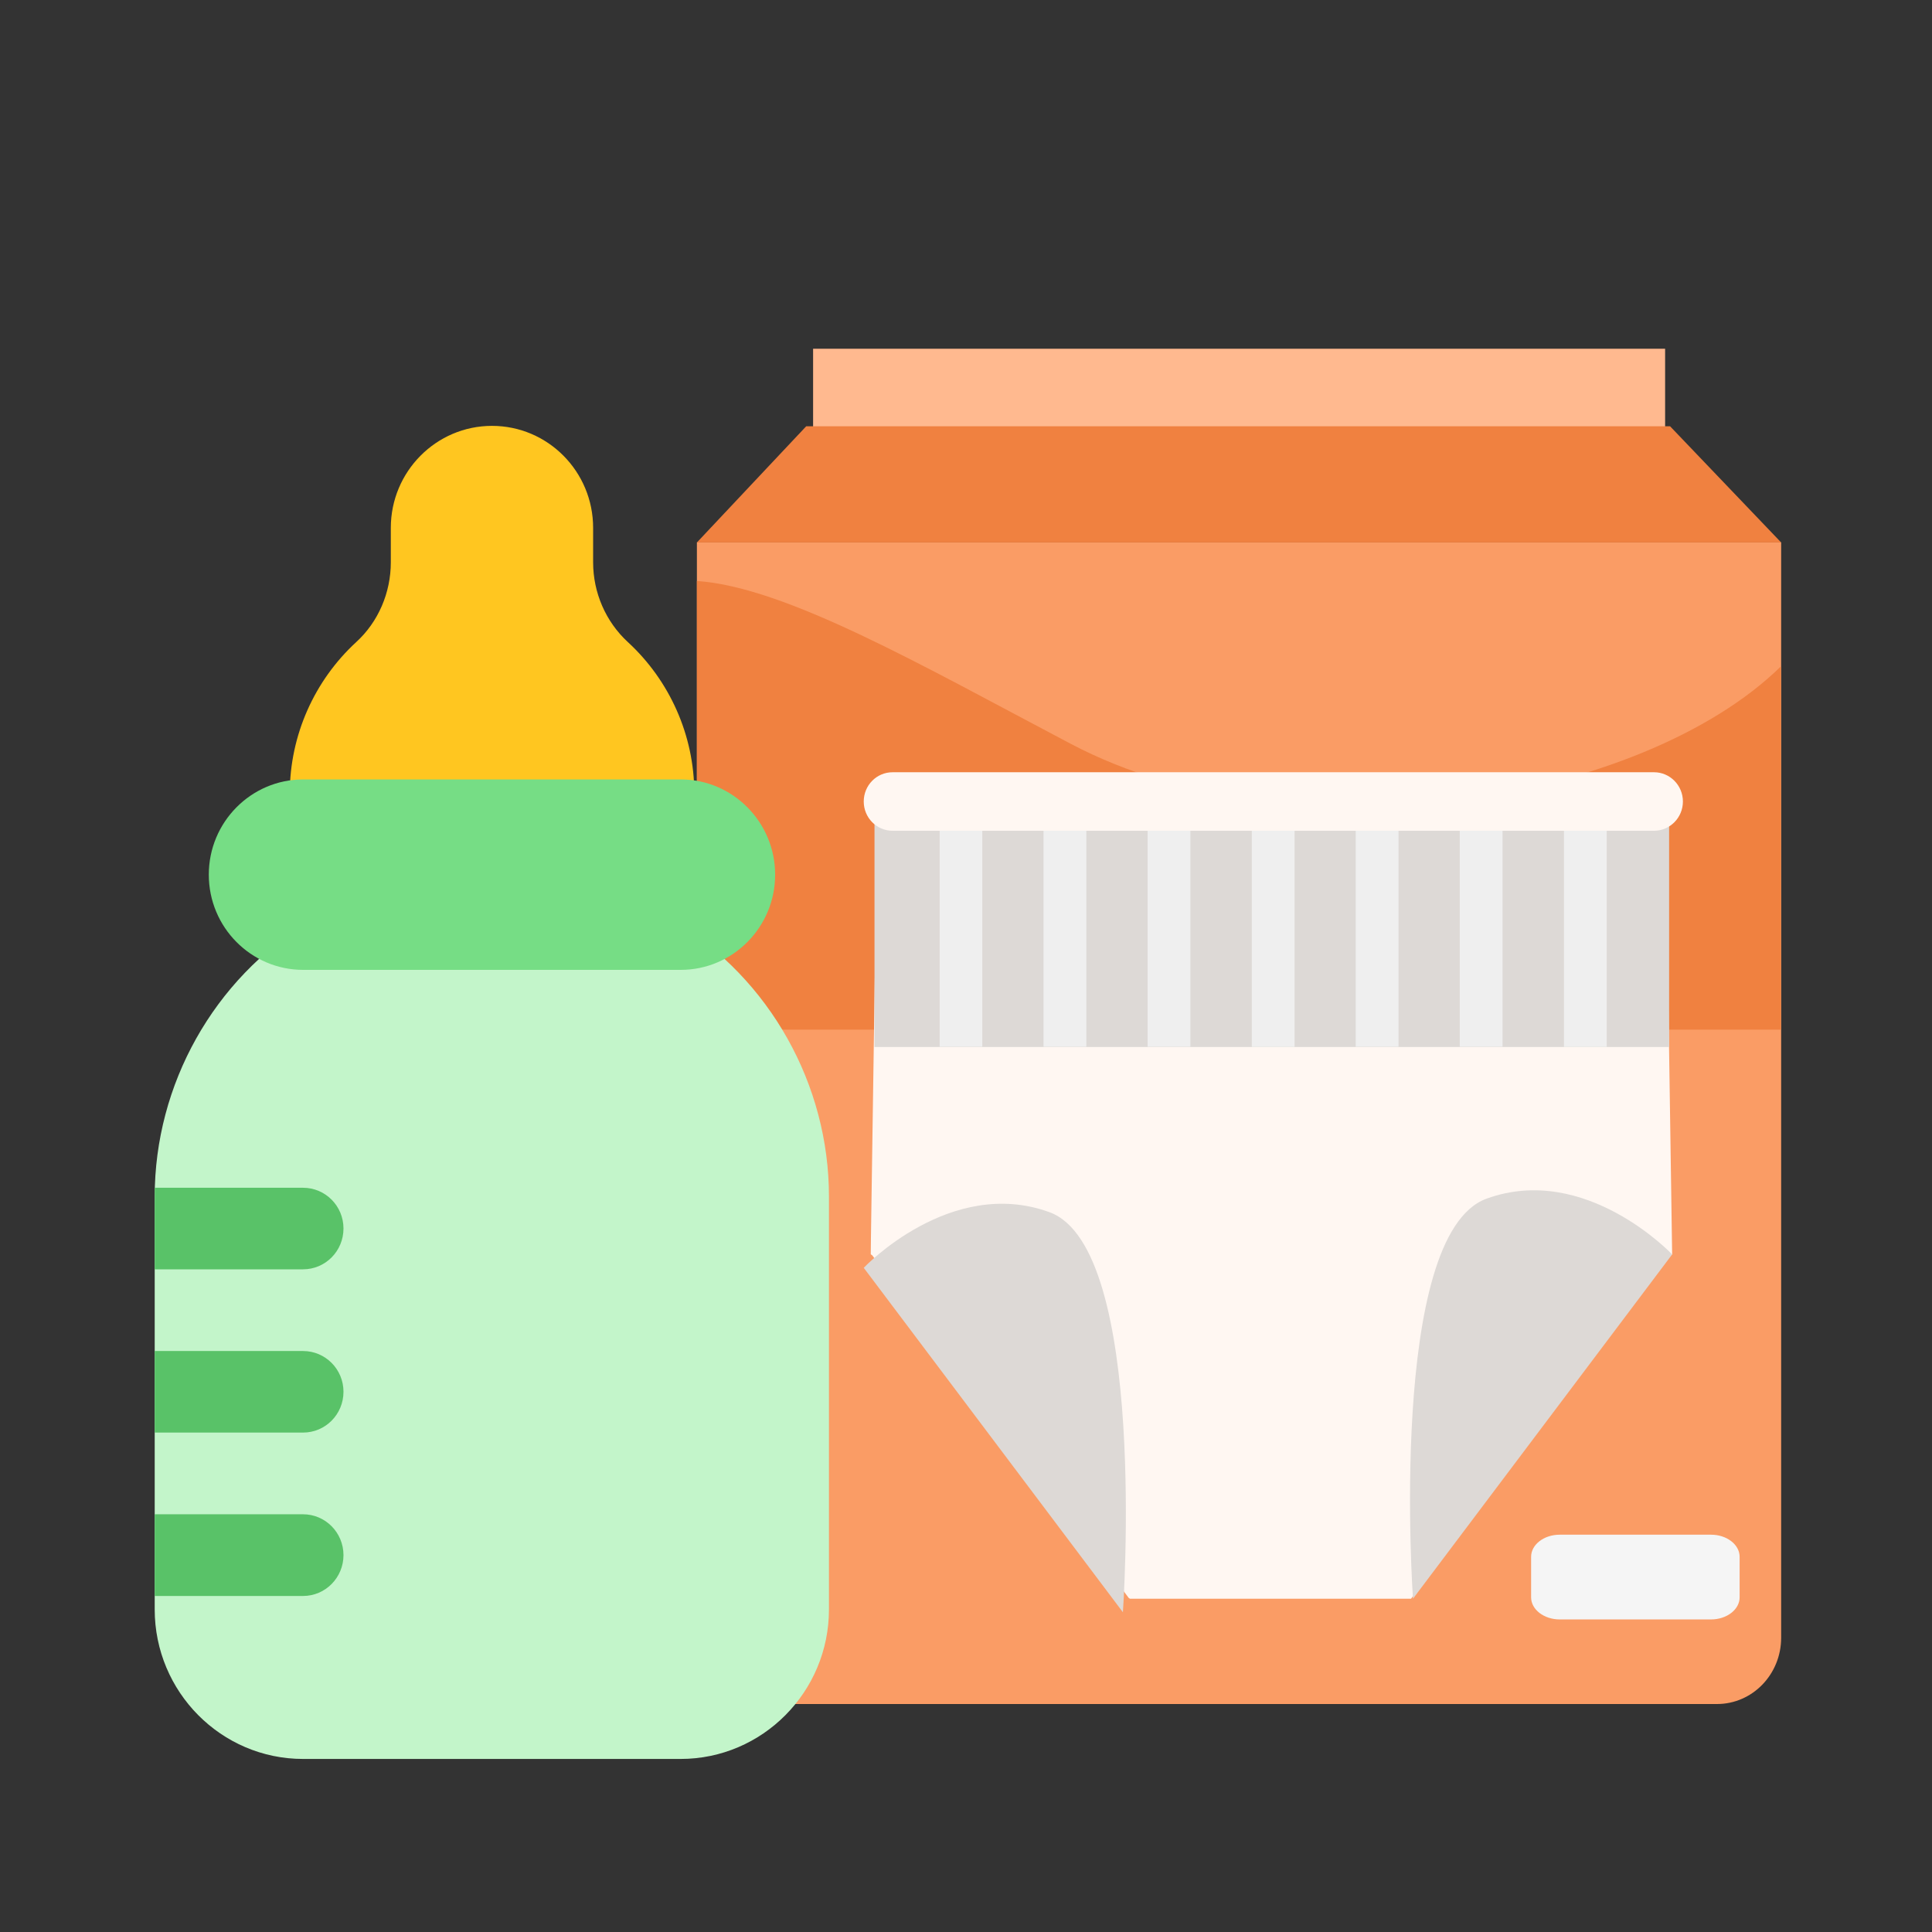
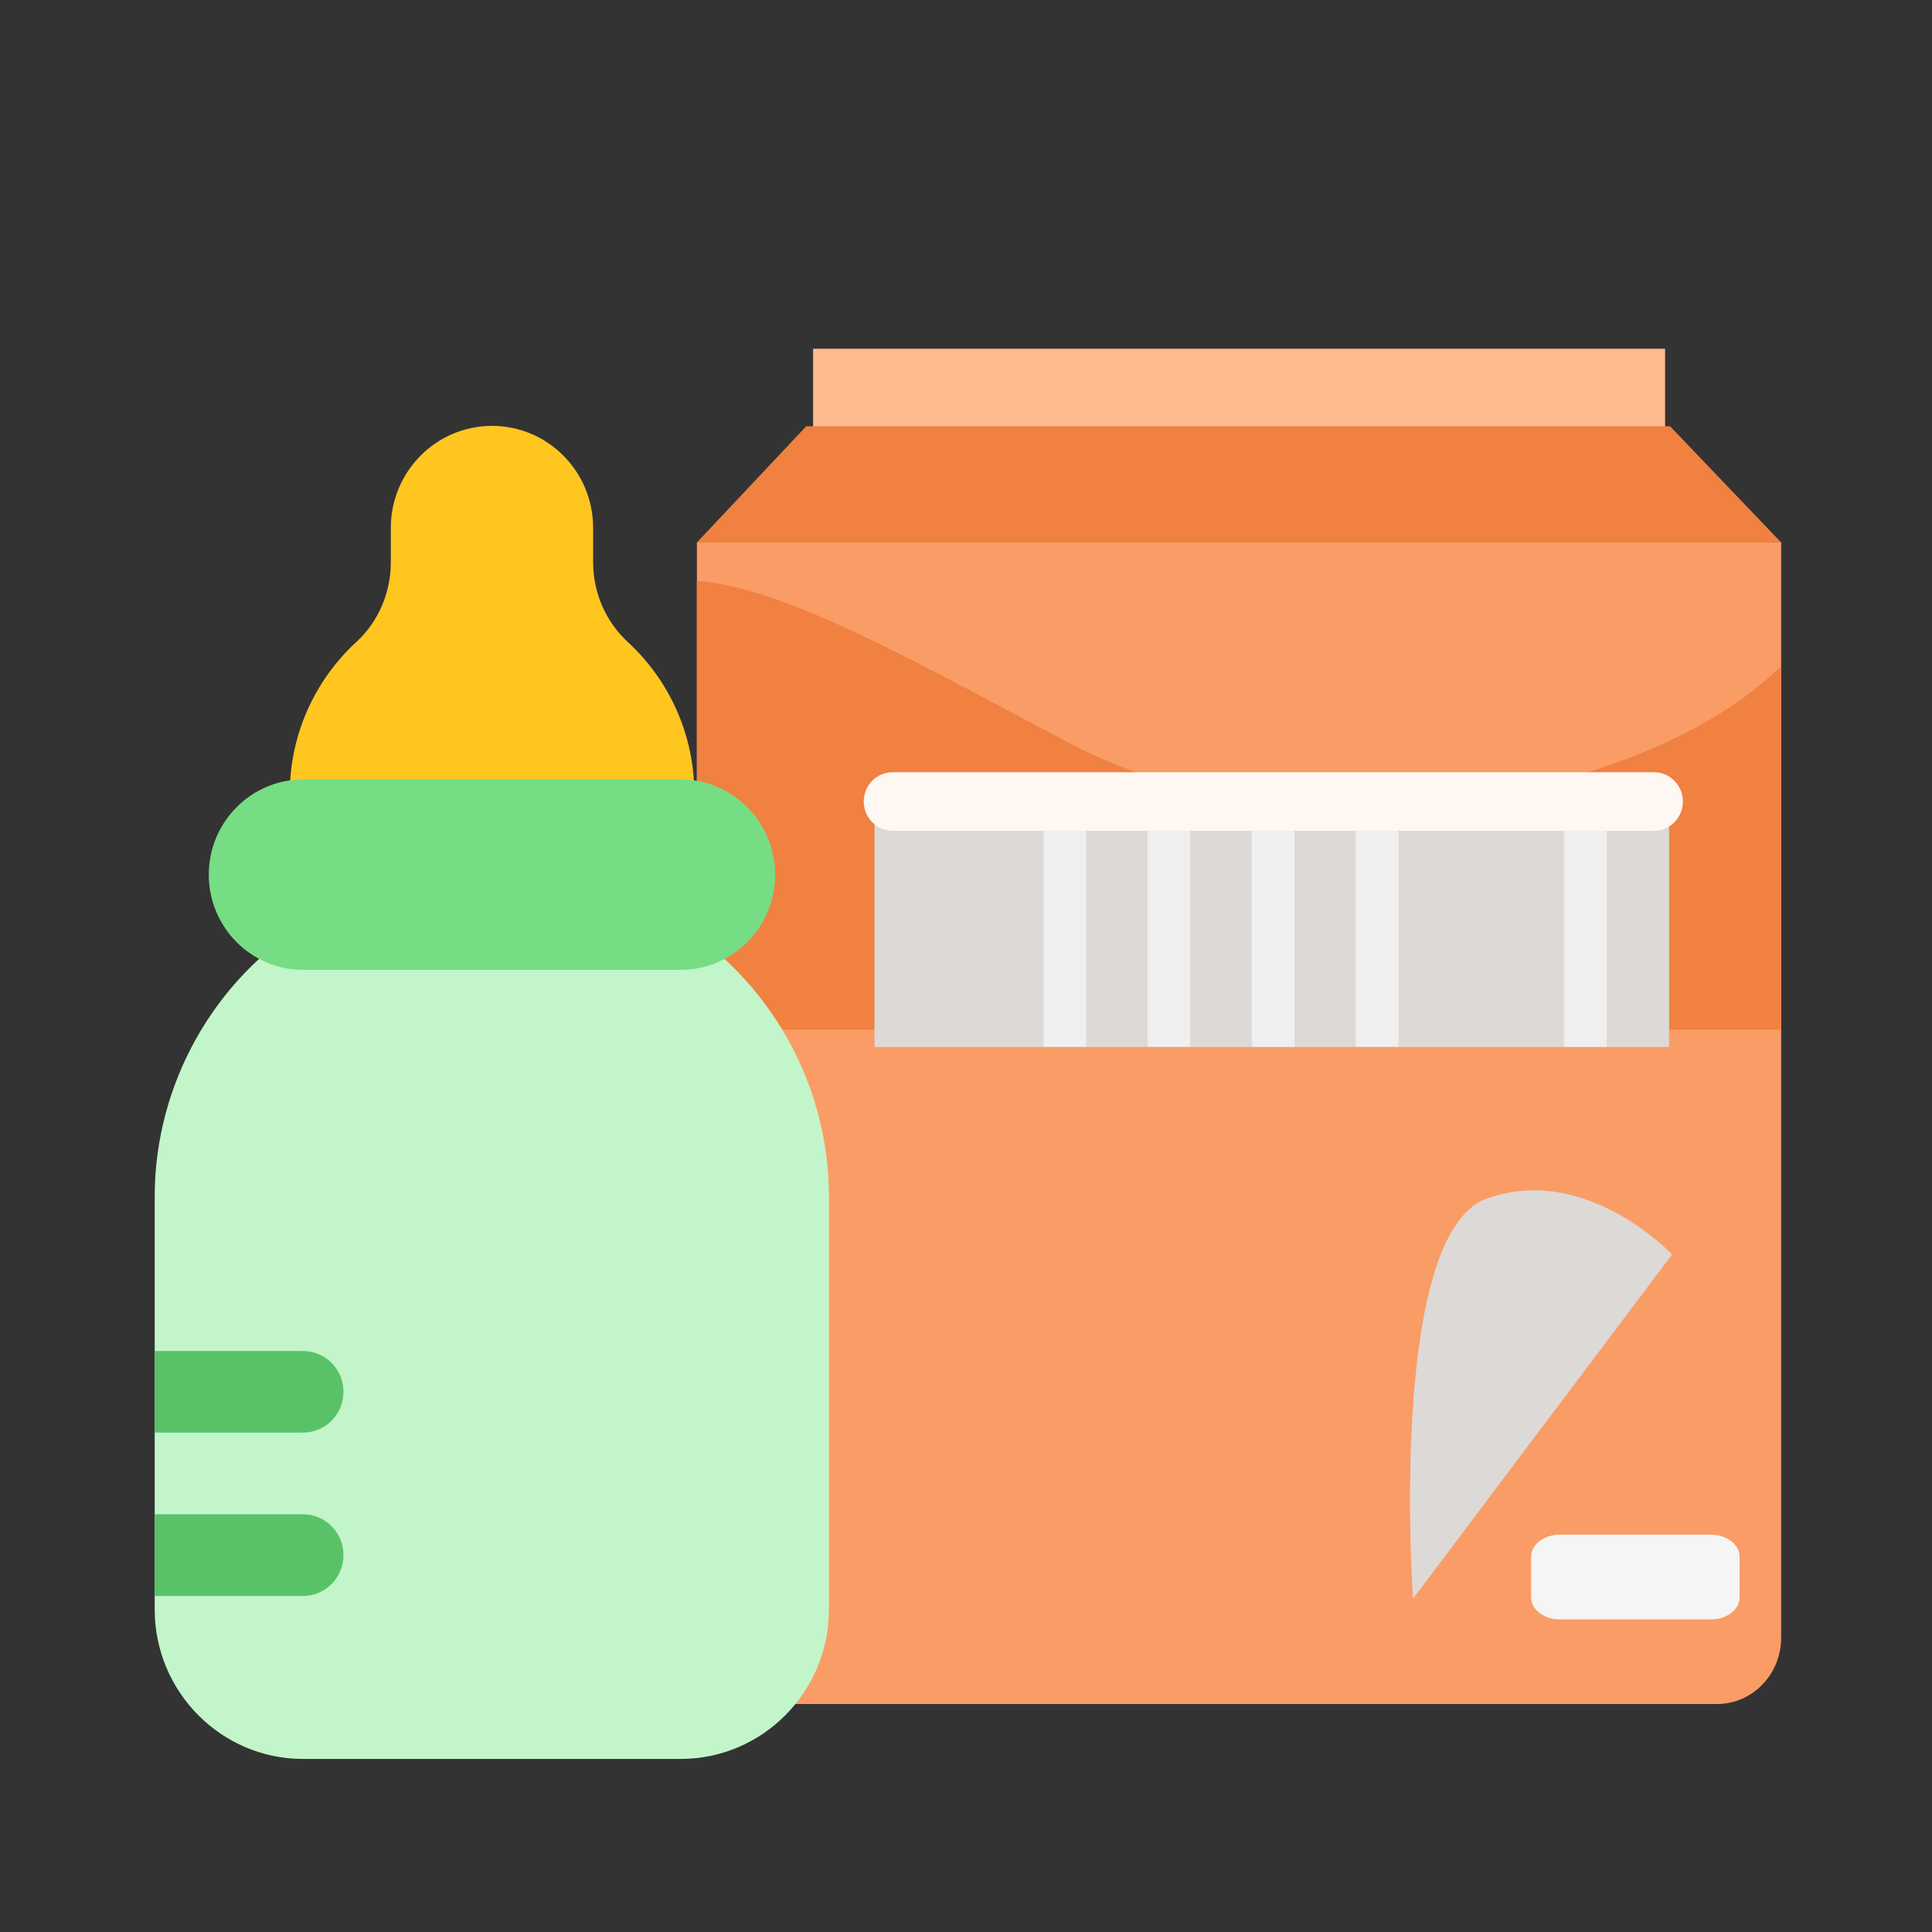
<svg xmlns="http://www.w3.org/2000/svg" fill="none" height="100%" overflow="visible" preserveAspectRatio="none" style="display: block;" viewBox="0 0 14 14" width="100%">
  <rect x="0" y="0" width="14" height="14" fill="#333333" stroke="none" />
  <g id="Capa_1">
    <g clip-path="url(#clip0_0_14602)" id="Layer_1">
      <path d="M12.066 2.527H5.892V3.368H12.066V2.527Z" fill="#FFB98F" id="Vector" />
      <path d="M12.907 3.93V11.867C12.907 12.133 12.699 12.348 12.442 12.348H5.515C5.258 12.348 5.05 12.133 5.05 11.867V3.93H12.907Z" fill="#FA9C65" id="Vector_2" />
      <path d="M12.907 3.931H5.05L5.842 3.089H12.102L12.907 3.931Z" fill="#F08140" id="Vector_3" />
      <path d="M12.905 4.829V7.461H5.05V4.21C5.696 4.254 6.679 4.821 7.759 5.39C9.386 6.246 11.901 5.814 12.905 4.829Z" fill="#F08140" id="Vector_4" />
      <path d="M12.399 11.121H11.302C11.188 11.121 11.095 11.193 11.095 11.281V11.575C11.095 11.663 11.188 11.735 11.302 11.735H12.399C12.513 11.735 12.606 11.663 12.606 11.575V11.281C12.606 11.193 12.513 11.121 12.399 11.121Z" fill="#F5F5F5" id="Vector_5" />
      <g id="Group 4645425">
-         <path d="M12.117 9.089L12.092 9.107L10.225 11.585H8.188L8.179 11.579L6.321 9.097L6.31 9.089V9.08L6.311 8.986C6.311 8.986 6.311 8.982 6.311 8.981L6.36 5.677H12.066L12.117 9.089Z" fill="#FFF7F2" id="Vector_6" />
        <path d="M12.095 5.708H6.337V7.587H12.095V5.708Z" fill="#DDD9D6" id="Vector_7" />
-         <path d="M7.118 5.959H6.809V7.585H7.118V5.959Z" fill="#EFEFEF" id="Vector_8" />
        <path d="M7.872 5.959H7.562V7.585H7.872V5.959Z" fill="#EFEFEF" id="Vector_9" />
        <path d="M8.626 5.959H8.316V7.585H8.626V5.959Z" fill="#EFEFEF" id="Vector_10" />
        <path d="M9.381 5.959H9.071V7.586H9.381V5.959Z" fill="#EFEFEF" id="Vector_11" />
        <path d="M10.134 5.959H9.824V7.585H10.134V5.959Z" fill="#EFEFEF" id="Vector_12" />
-         <path d="M10.888 5.959H10.578V7.585H10.888V5.959Z" fill="#EFEFEF" id="Vector_13" />
        <path d="M11.643 5.959H11.333V7.586H11.643V5.959Z" fill="#EFEFEF" id="Vector_14" />
-         <path d="M6.259 9.187C6.259 9.187 6.887 8.522 7.605 8.784C8.322 9.046 8.137 11.683 8.137 11.683L6.259 9.187Z" fill="#DDD9D6" id="Vector_15" />
        <path d="M12.117 9.09C12.117 9.09 11.489 8.425 10.772 8.686C10.054 8.948 10.239 11.585 10.239 11.585L12.117 9.09V9.09Z" fill="#DDD9D6" id="Vector_16" />
        <path d="M11.986 5.596H6.468C6.352 5.596 6.259 5.691 6.259 5.808C6.259 5.925 6.352 6.02 6.468 6.02H11.986C12.101 6.02 12.195 5.925 12.195 5.808C12.195 5.691 12.101 5.596 11.986 5.596Z" fill="#FFF7F2" id="Vector_17" />
      </g>
    </g>
    <g id="Group">
      <path d="M4.55 4.653C4.389 4.505 4.298 4.294 4.298 4.075V3.825C4.298 3.417 3.97 3.086 3.565 3.086C3.161 3.086 2.832 3.417 2.832 3.825V4.075C2.832 4.294 2.742 4.506 2.581 4.653C2.279 4.931 2.1 5.328 2.1 5.747V6.043H5.031V5.747C5.031 5.328 4.852 4.931 4.55 4.653Z" fill="#FFC620" id="Vector_18" />
      <path d="M4.932 12.746H2.196C1.603 12.746 1.121 12.26 1.121 11.662V8.671C1.121 7.858 1.55 7.094 2.24 6.676L2.31 6.634H4.818L4.887 6.676C5.578 7.094 6.007 7.859 6.007 8.671V11.662C6.007 12.26 5.525 12.746 4.932 12.746H4.932Z" fill="#C3F5CA" id="Vector_19" />
      <path d="M4.933 7.028H2.197C1.819 7.028 1.513 6.719 1.513 6.338C1.513 5.958 1.819 5.648 2.197 5.648H4.933C5.31 5.648 5.617 5.958 5.617 6.338C5.617 6.719 5.31 7.028 4.933 7.028Z" fill="#76DD85" id="Vector_20" />
      <g id="Group_2">
        <path d="M2.196 11.565H1.121V10.973H2.196C2.358 10.973 2.489 11.106 2.489 11.269C2.489 11.432 2.358 11.565 2.196 11.565Z" fill="#59C268" id="Vector_21" />
        <path d="M2.196 10.381H1.121V9.79H2.196C2.358 9.79 2.489 9.922 2.489 10.085C2.489 10.249 2.358 10.381 2.196 10.381Z" fill="#59C268" id="Vector_22" />
-         <path d="M2.196 9.198H1.121V8.607H2.196C2.358 8.607 2.489 8.739 2.489 8.902C2.489 9.066 2.358 9.198 2.196 9.198Z" fill="#59C268" id="Vector_23" />
      </g>
    </g>
  </g>
  <defs>
    <clipPath id="clip0_0_14602">
      <rect fill="white" height="9.822" transform="translate(5.05 2.527)" width="7.857" />
    </clipPath>
  </defs>
</svg>